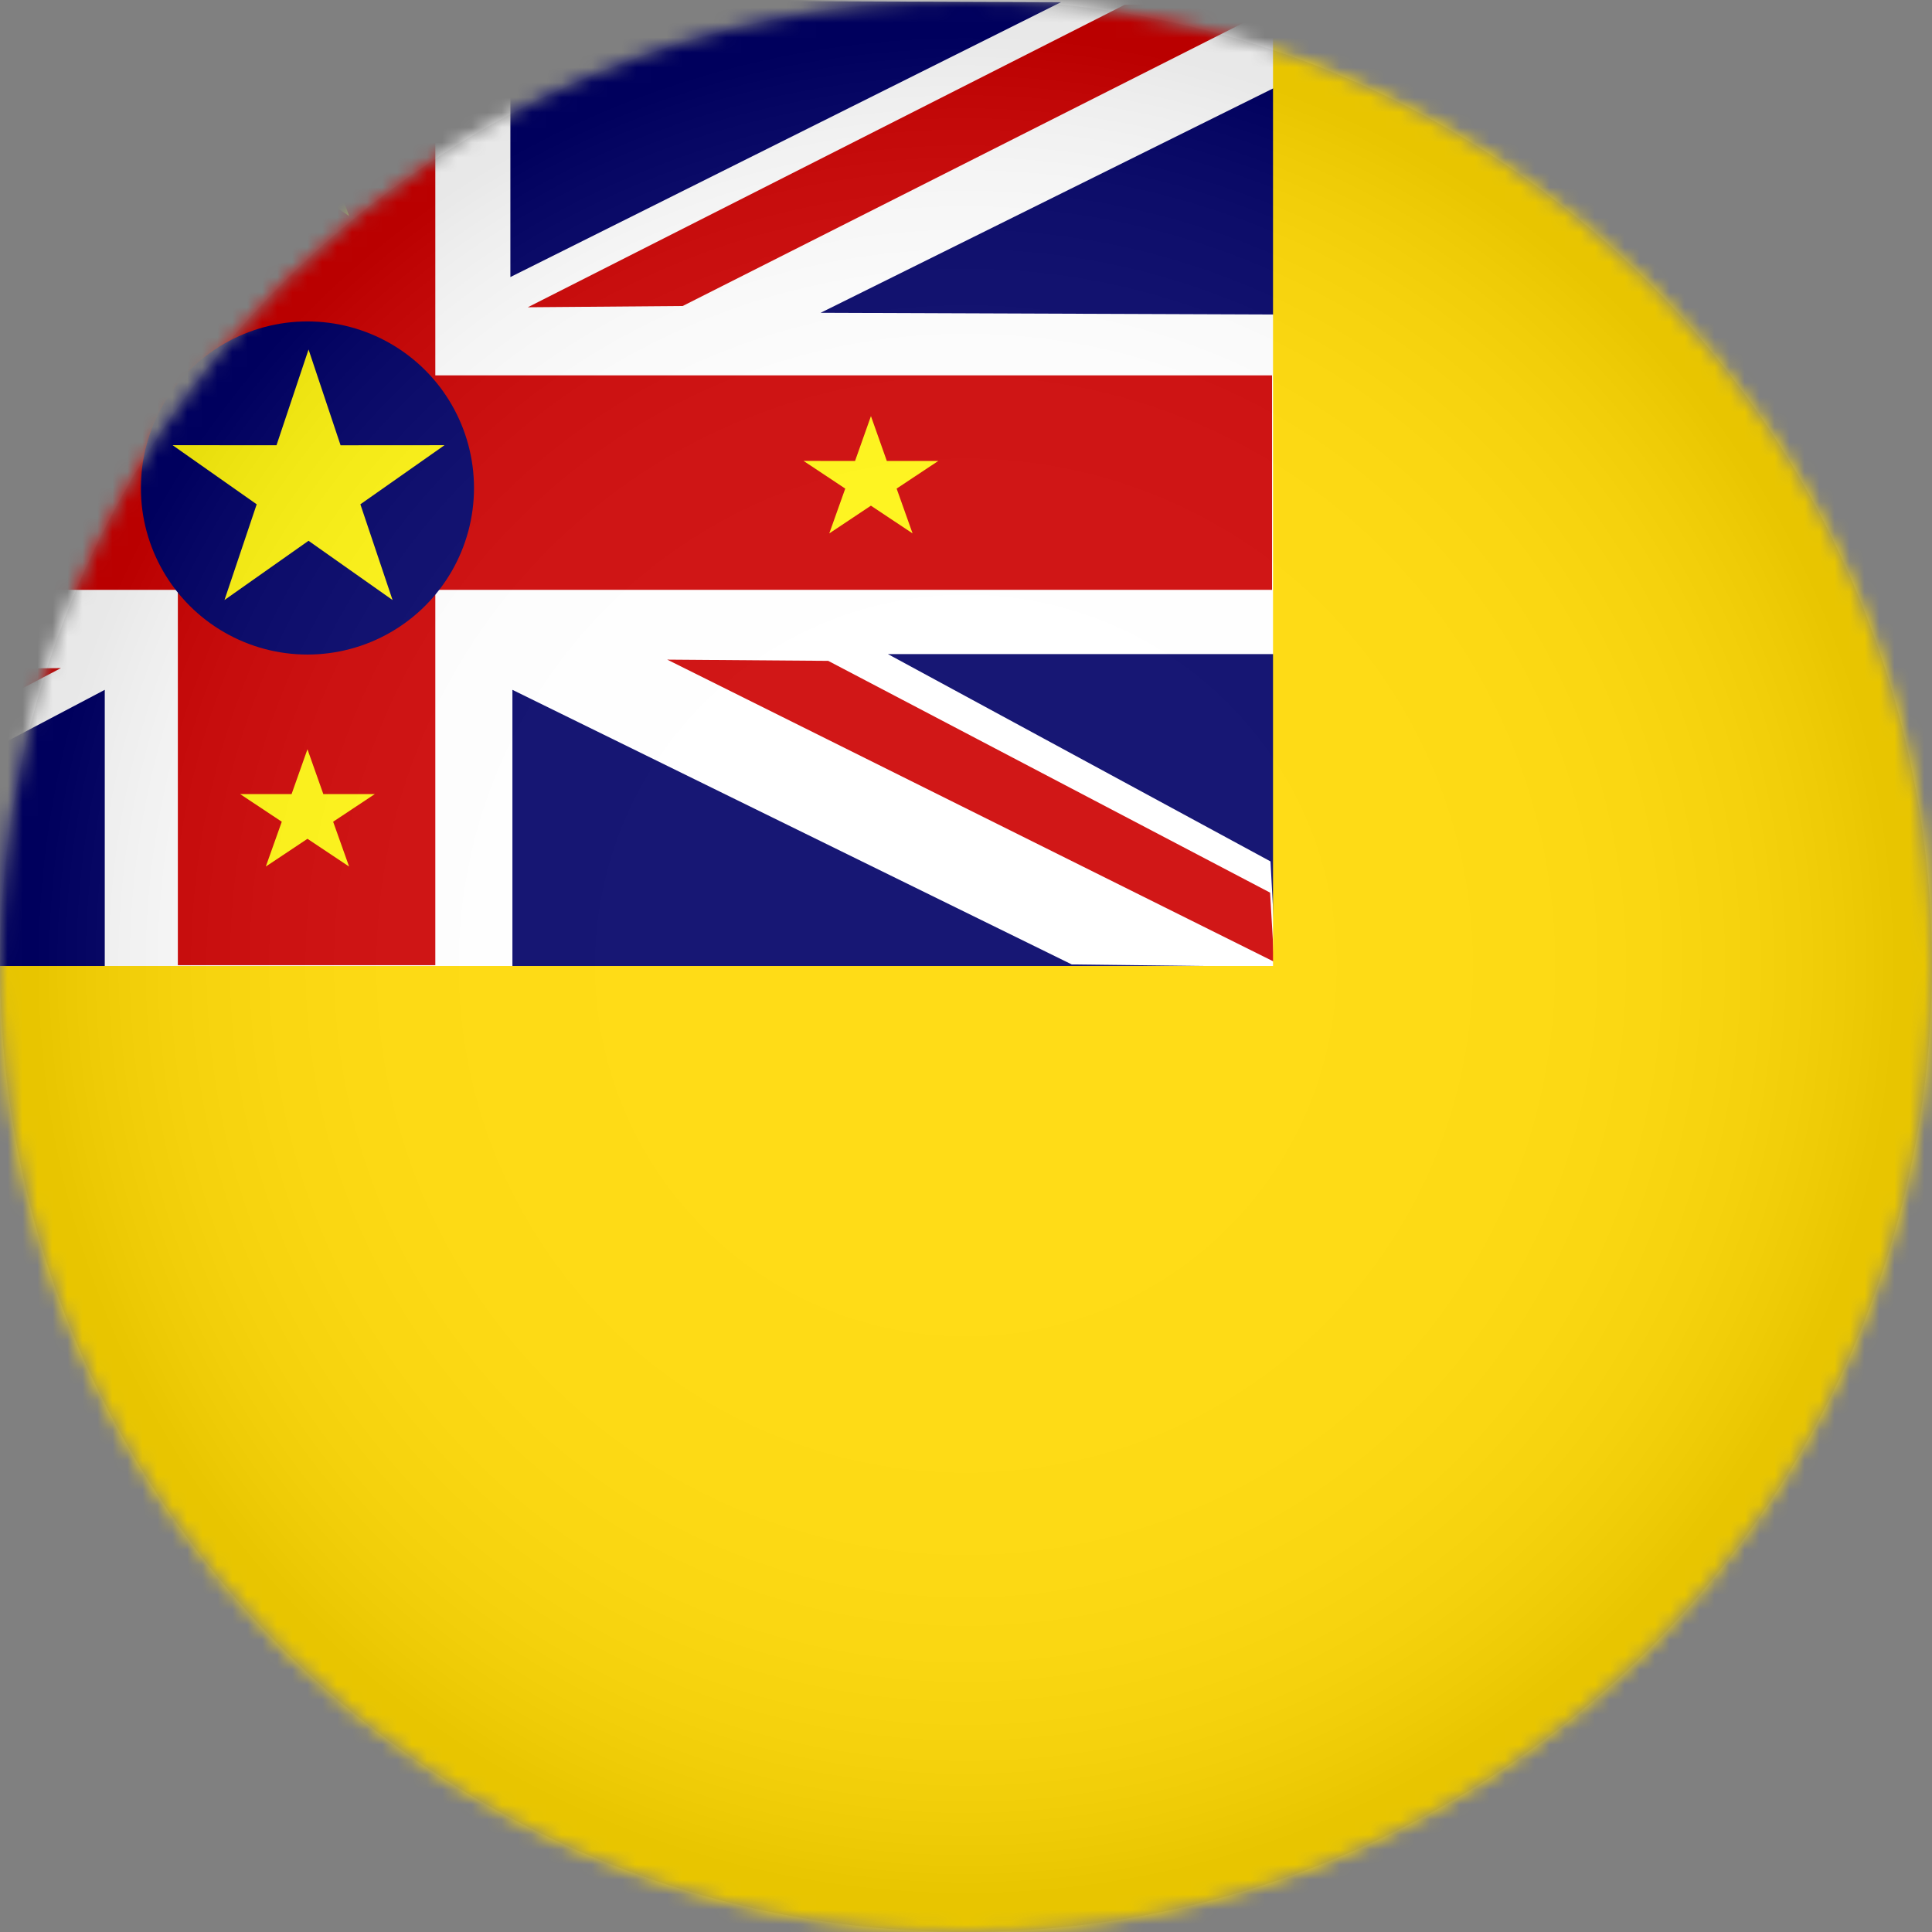
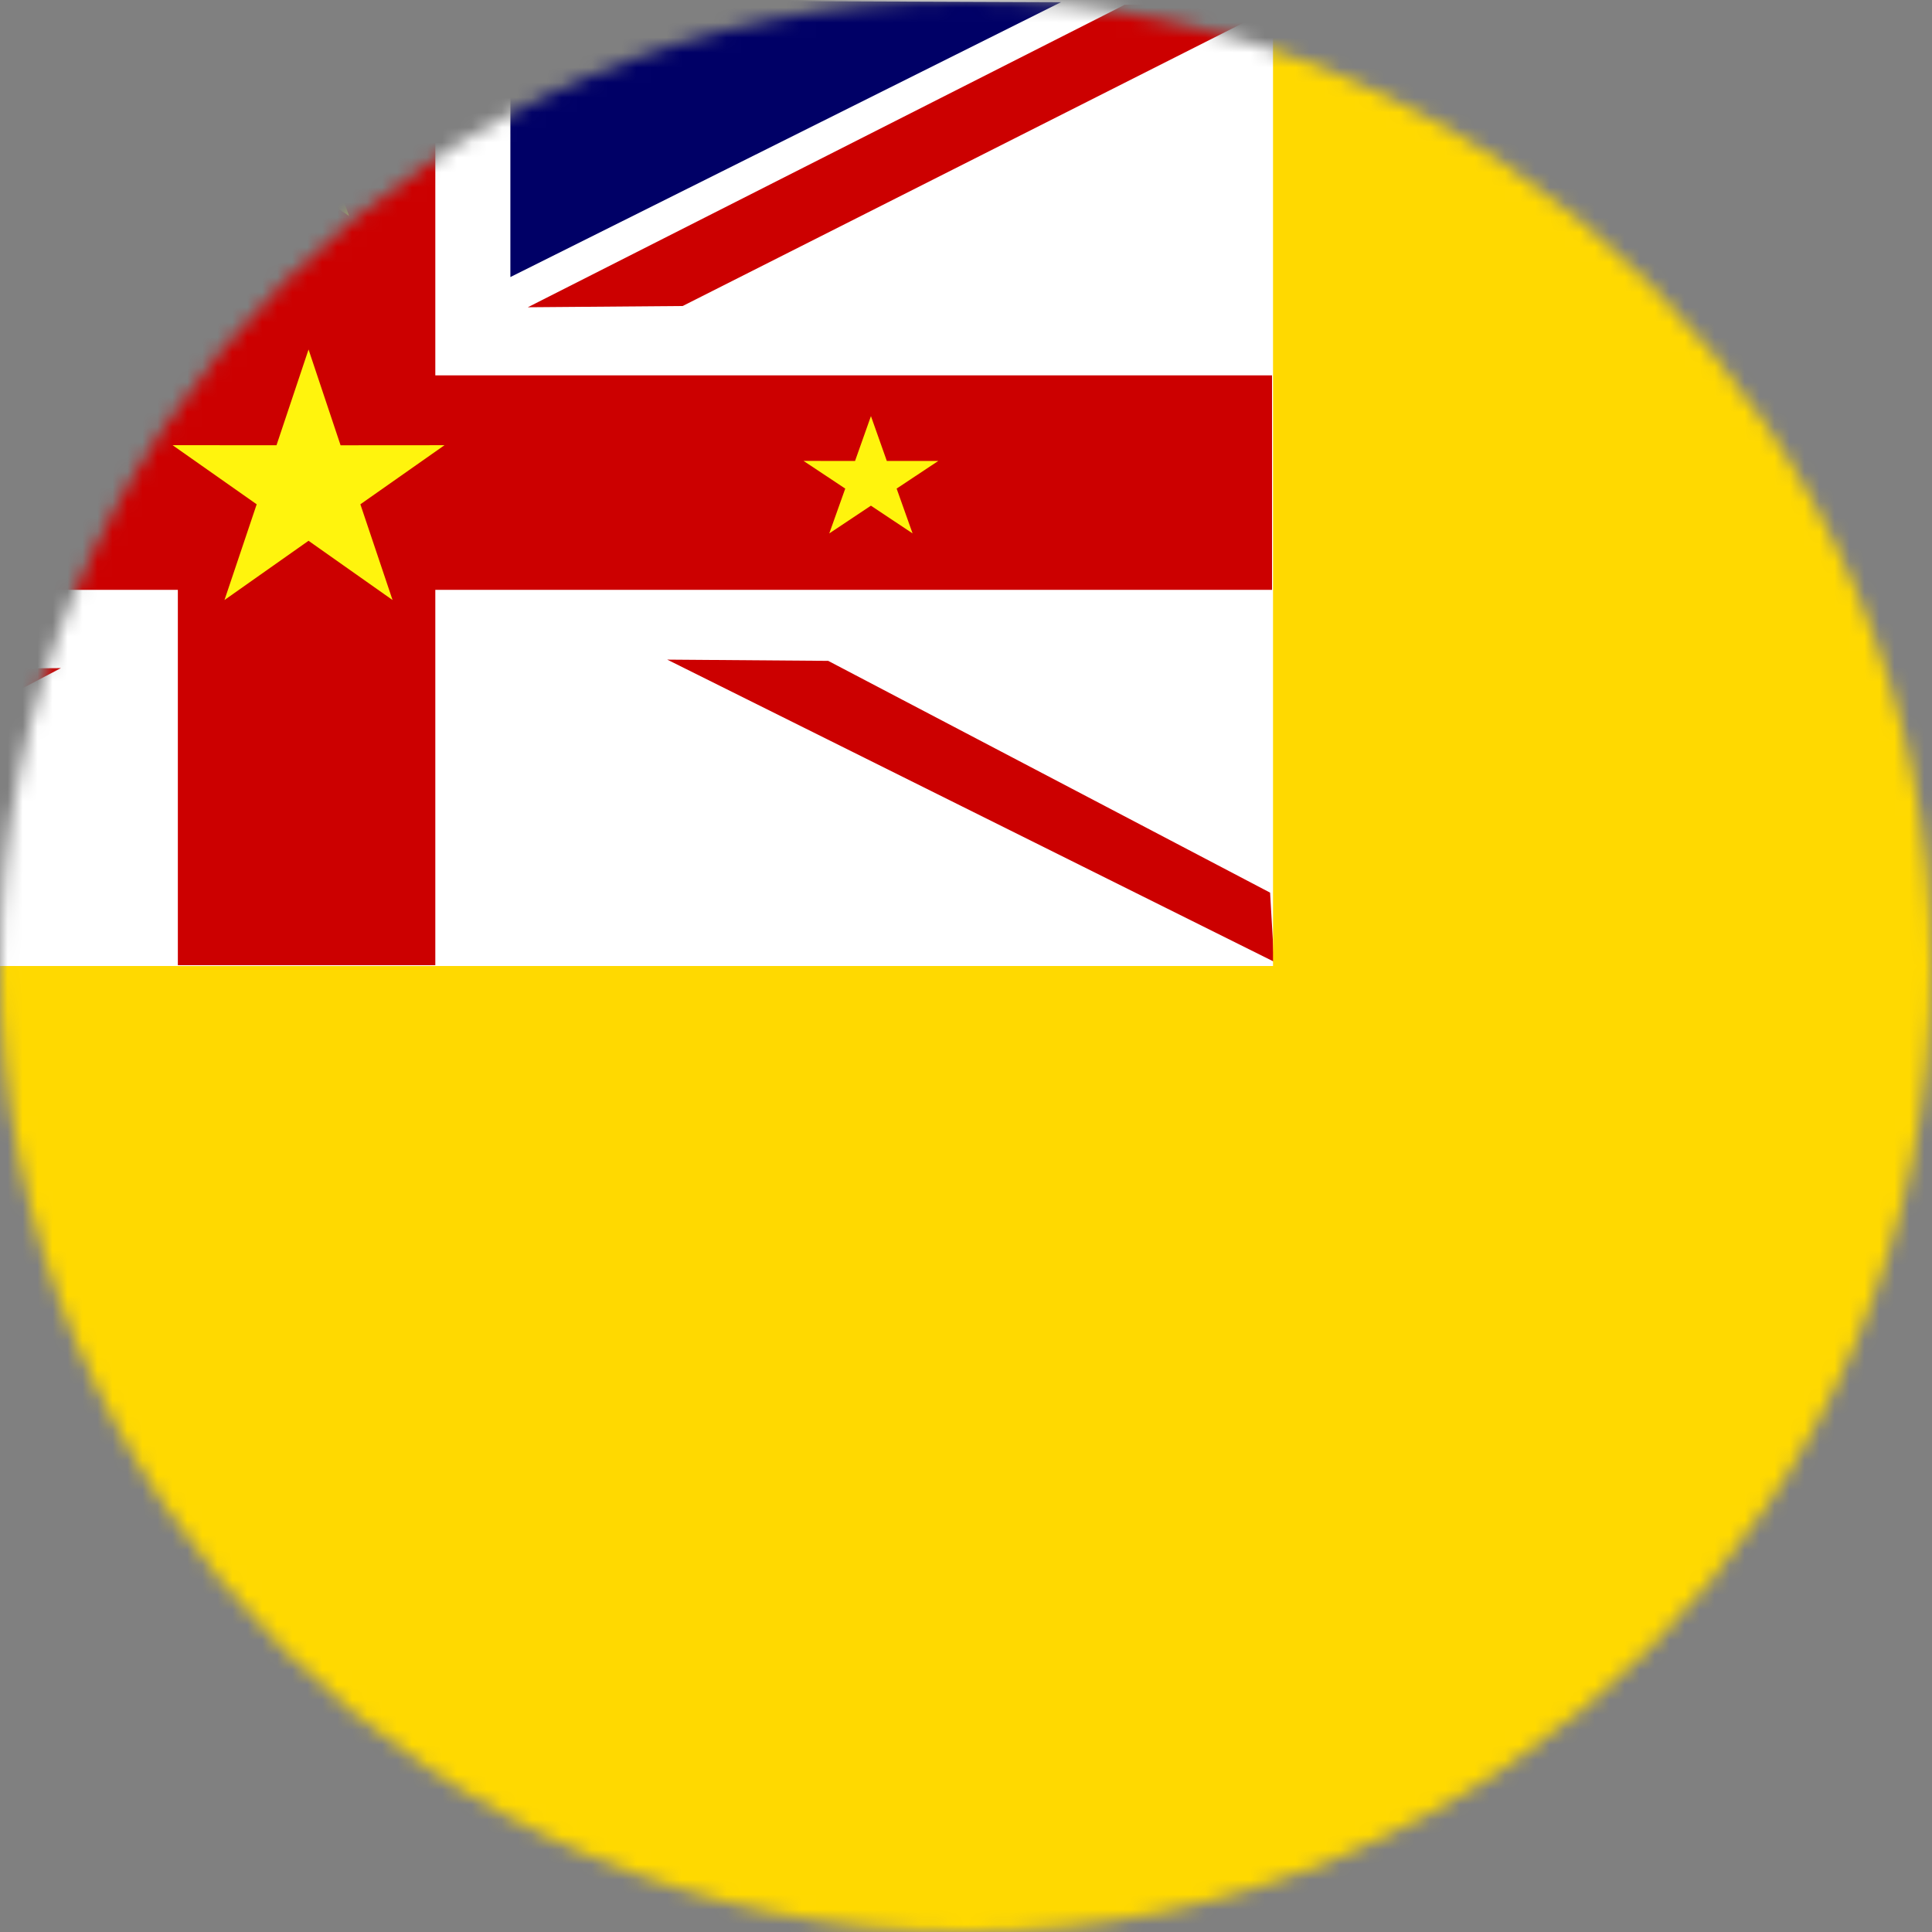
<svg xmlns="http://www.w3.org/2000/svg" xmlns:xlink="http://www.w3.org/1999/xlink" width="129px" height="129px" viewBox="0 0 129 129" version="1.1">
  <rect x="0" y="0" width="129" height="129" fill="#808080" stroke="none" />
  <title>niue</title>
  <defs>
    <circle id="path-1" cx="64.5" cy="64.5" r="64.5" />
    <circle id="path-3" cx="64.5" cy="64.5" r="64.5" />
    <radialGradient cx="49.991%" cy="49.979%" fx="49.991%" fy="49.979%" r="50.017%" id="radialGradient-5">
      <stop stop-color="#FFFFFF" offset="0%" />
      <stop stop-color="#FDFDFD" offset="35.61%" />
      <stop stop-color="#F6F6F6" offset="48.44%" />
      <stop stop-color="#EBEBEB" offset="57.59%" />
      <stop stop-color="#DADADA" offset="64.99%" />
      <stop stop-color="#C4C4C4" offset="71.32%" />
      <stop stop-color="#A8A8A8" offset="76.93%" />
      <stop stop-color="#888888" offset="82.01%" />
      <stop stop-color="#626262" offset="86.67%" />
      <stop stop-color="#373737" offset="91.01%" />
      <stop stop-color="#090909" offset="94.87%" />
      <stop stop-color="#000000" offset="95.57%" />
    </radialGradient>
  </defs>
  <g id="Page-1" stroke="none" stroke-width="1" fill="none" fill-rule="evenodd">
    <g id="niue">
      <g id="Clipped">
        <mask id="mask-2" fill="white">
          <use xlink:href="#path-1" />
        </mask>
        <g id="SVGID_00000030460363818525965740000010513841444750702731_" />
        <g id="flag-28600" mask="url(#mask-2)">
          <g transform="translate(-44, 0)">
            <polygon id="Path" fill="#FFFFFF" fill-rule="evenodd" points="0.005 0.002 129.911 0.002 129.911 64.519 0.005 64.519" />
            <polygon id="Path" fill="#000066" fill-rule="nonzero" points="13.278 0.002 50.86 19.633 50.86 0.002 13.278 0.002" />
            <polygon id="Path" fill="#CC0000" fill-rule="nonzero" points="55.875 0.002 55.875 25.063 0.007 25.063 0.007 39.384 55.875 39.384 55.875 64.445 73.066 64.445 73.066 39.384 128.934 39.384 128.934 25.063 73.066 25.063 73.066 0.002 55.875 0.002" />
            <polygon id="Path" fill="#000066" fill-rule="nonzero" points="78.078 0.002 78.078 18.499 114.843 0.145 78.078 0.002" />
            <polygon id="Path" fill="#CC0000" fill-rule="nonzero" points="79.241 20.516 89.582 20.432 129.753 0.145 119.094 0.319 79.242 20.516" />
            <path d="M99.301,44.126 L88.551,44.043 L129.072,64.217 L128.805,59.602 L99.3,44.126 L99.301,44.126 Z M10.074,64.557 L48.066,44.61 L38.088,44.676 L0.004,64.527" id="Shape" fill="#CC0000" fill-rule="nonzero" />
-             <path d="M129.479,5.669 L98.793,20.886 L129.071,20.999 L129.071,43.674 L103.285,43.674 L128.832,57.516 L129.207,64.558 L115.561,64.395 L78.214,46.06 L78.214,64.558 L50.995,64.558 L50.995,46.06 L15.961,64.508 L0.139,64.558 L0.139,129 L257.998,129 L257.998,0.113 L129.749,0 M0.139,7.274 L0.003,20.658 L27.149,20.998 L0.138,7.274 L0.139,7.274 Z" id="Shape" fill="#000066" fill-rule="nonzero" />
            <g id="Group" stroke-width="1" fill="none" fill-rule="evenodd" transform="translate(0.002, 0.002)">
              <polygon id="Path" fill="#FFD900" points="128.998 0 257.997 0 257.997 128.998 128.998 128.998" />
              <polygon id="Path" fill="#FFD900" points="0 64.499 136.131 64.499 136.131 128.998 0 128.998" />
            </g>
-             <path d="M75.649,32.583 C75.649,28.609 73.529,24.938 70.088,22.951 C66.648,20.965 62.408,20.965 58.967,22.951 C55.526,24.938 53.406,28.609 53.406,32.583 C53.406,36.556 55.526,40.228 58.967,42.214 C62.408,44.201 66.647,44.201 70.088,42.214 C73.529,40.228 75.649,36.556 75.649,32.583 L64.528,32.583 L75.649,32.583 Z" id="Path" fill="#000067" fill-rule="evenodd" />
            <polygon id="Path" fill="#FFF40D" fill-rule="evenodd" points="70.211 40.064 64.6 36.108 58.989 40.063 61.139 33.672 55.522 29.724 62.462 29.73 64.602 23.335 66.74 29.731 73.68 29.726 68.062 33.672 70.211 40.064" />
            <polygon id="Path" fill="#FFF40D" fill-rule="evenodd" points="104.933 35.616 102.152 33.764 99.371 35.615 100.437 32.623 97.653 30.775 101.092 30.778 102.153 27.784 103.213 30.778 106.652 30.776 103.868 32.623 104.933 35.616" />
-             <polygon id="Path" fill="#FFF40D" fill-rule="evenodd" points="67.309 57.859 64.529 56.007 61.748 57.859 62.814 54.867 60.03 53.019 63.469 53.021 64.529 50.028 65.589 53.022 69.029 53.019 66.244 54.867 67.309 57.859" />
            <polygon id="Path" fill="#FFF40D" fill-rule="evenodd" points="67.309 14.42 64.529 12.568 61.748 14.419 62.814 11.427 60.03 9.579 63.469 9.582 64.529 6.588 65.589 9.582 69.029 9.58 66.244 11.427 67.309 14.42" />
          </g>
        </g>
      </g>
      <g id="Clipped">
        <mask id="mask-4" fill="white">
          <use xlink:href="#path-3" />
        </mask>
        <g id="SVGID_00000030460363818525965740000010513841444750702731_" />
-         <circle id="Oval" fill="url(#radialGradient-5)" fill-rule="nonzero" opacity="0.3" mask="url(#mask-4)" cx="64.5" cy="64.5" r="64.5" />
      </g>
    </g>
  </g>
</svg>